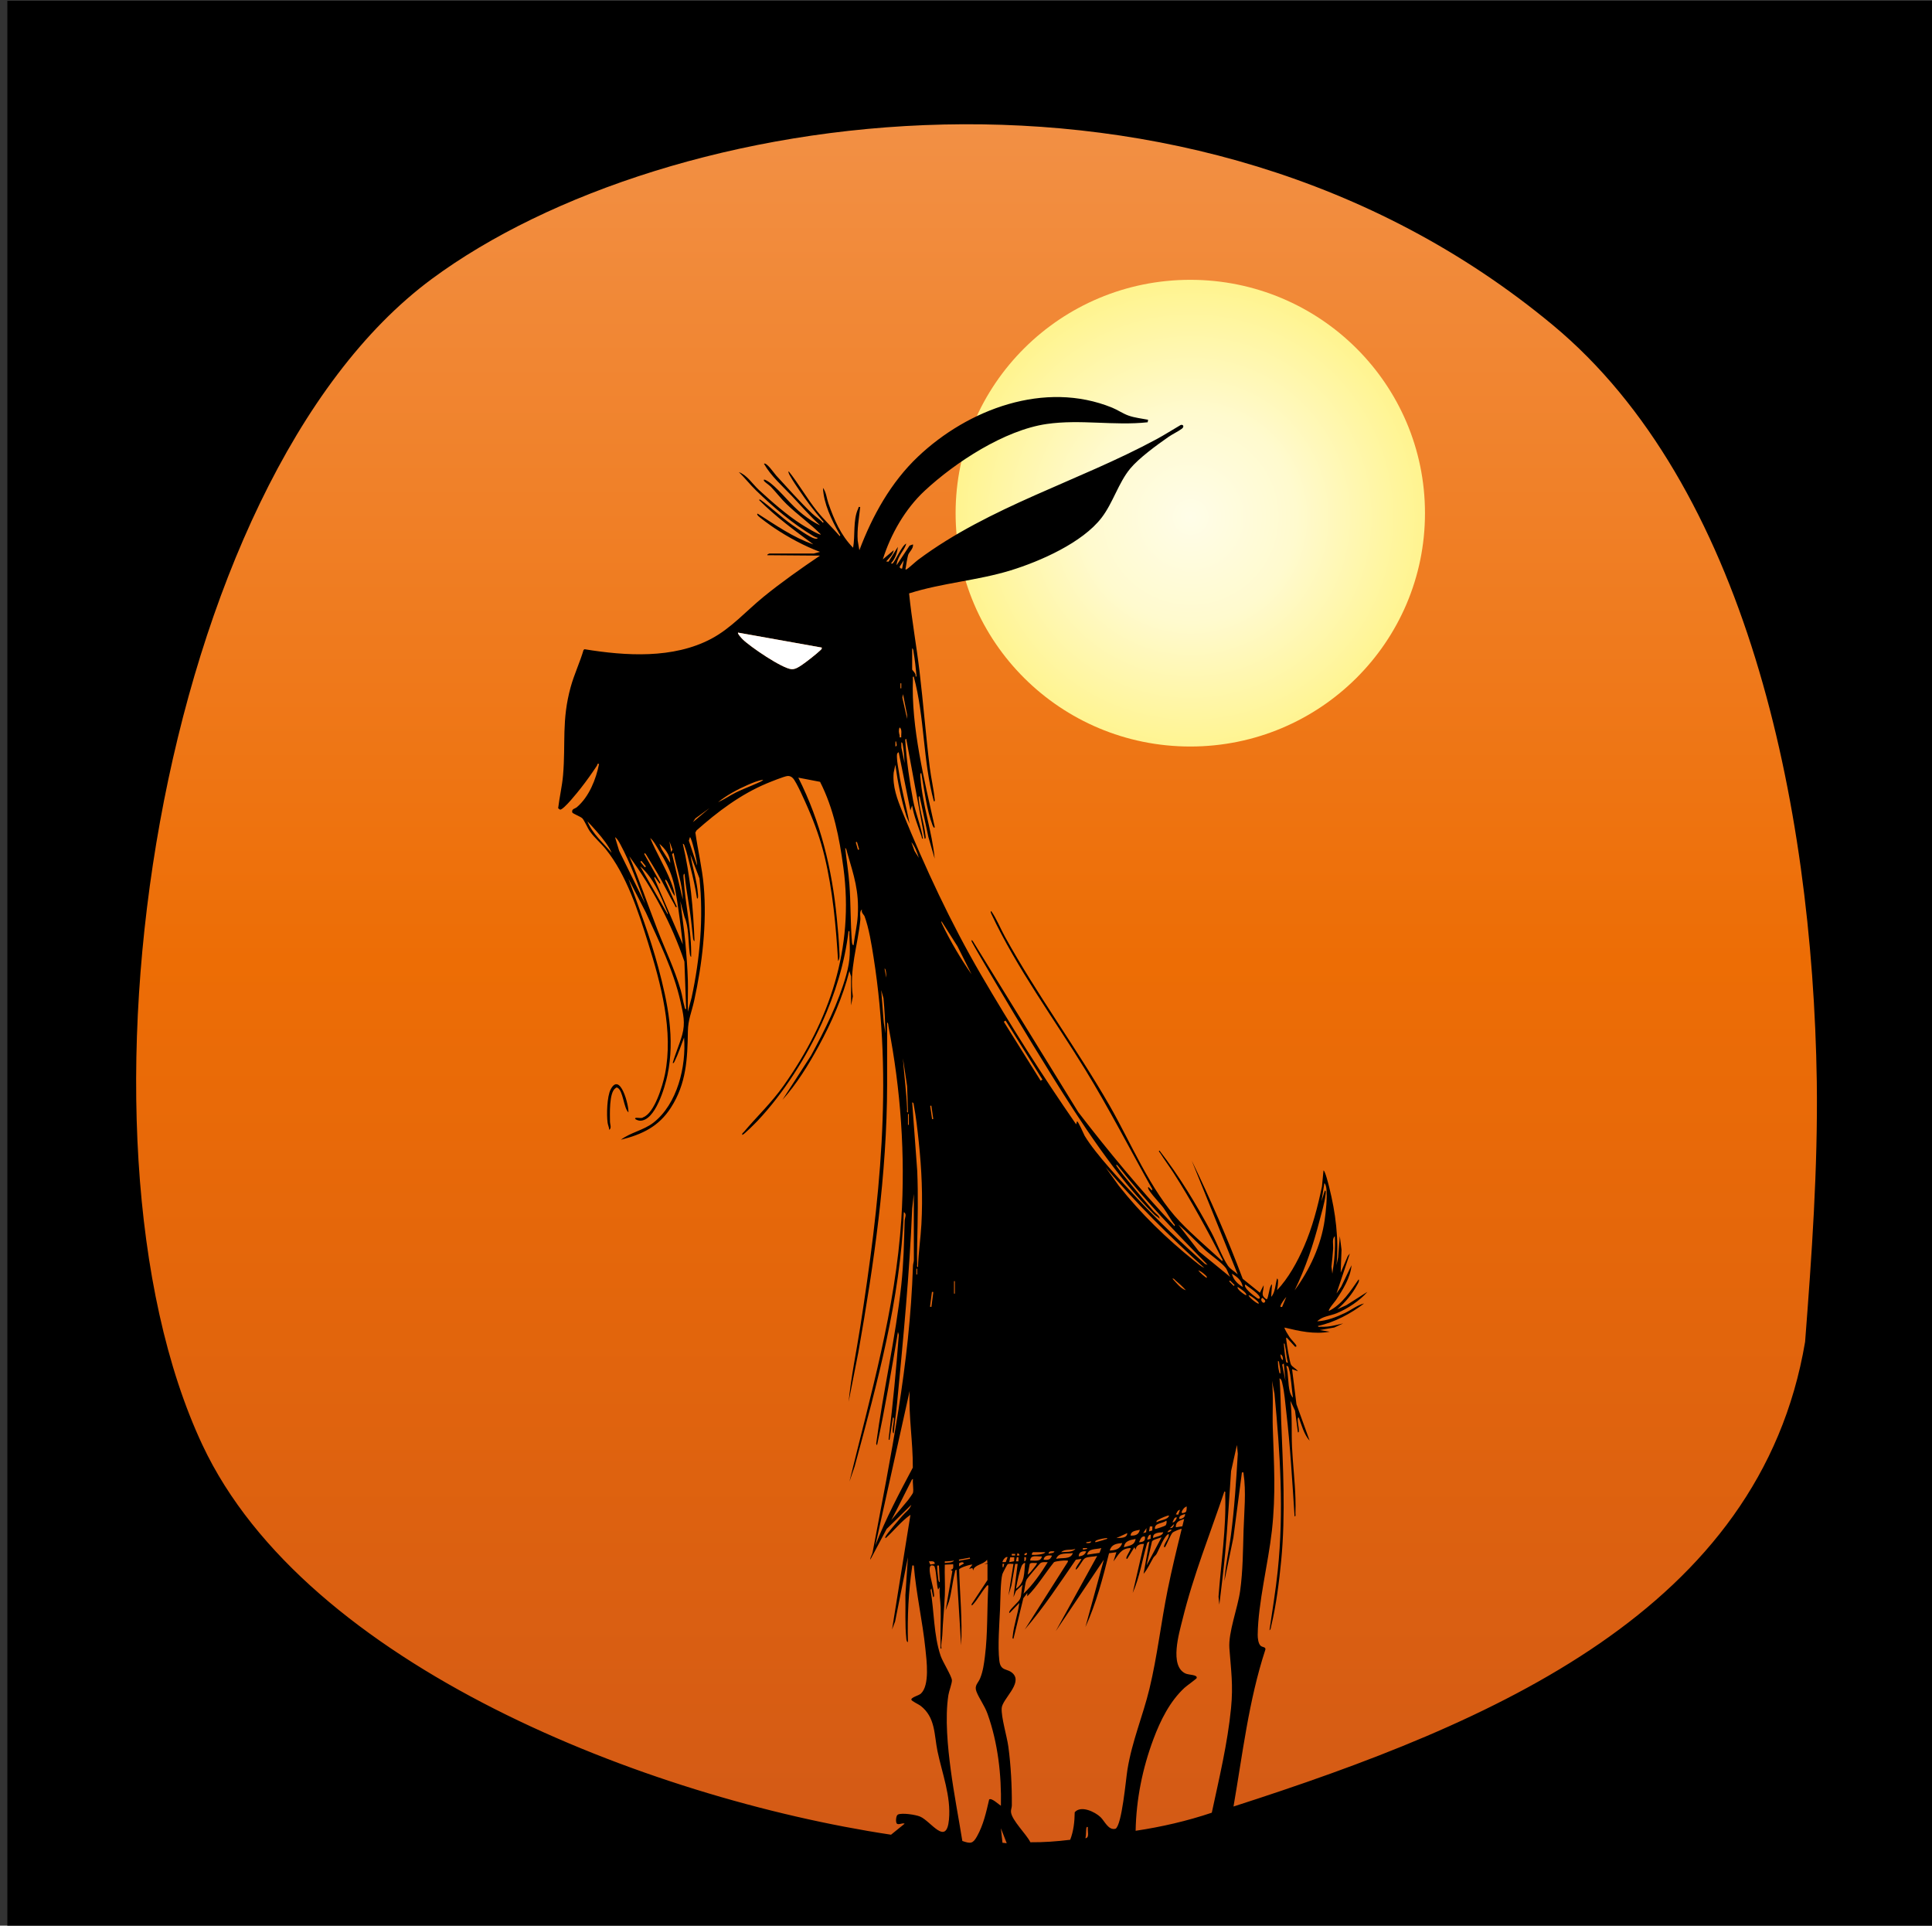
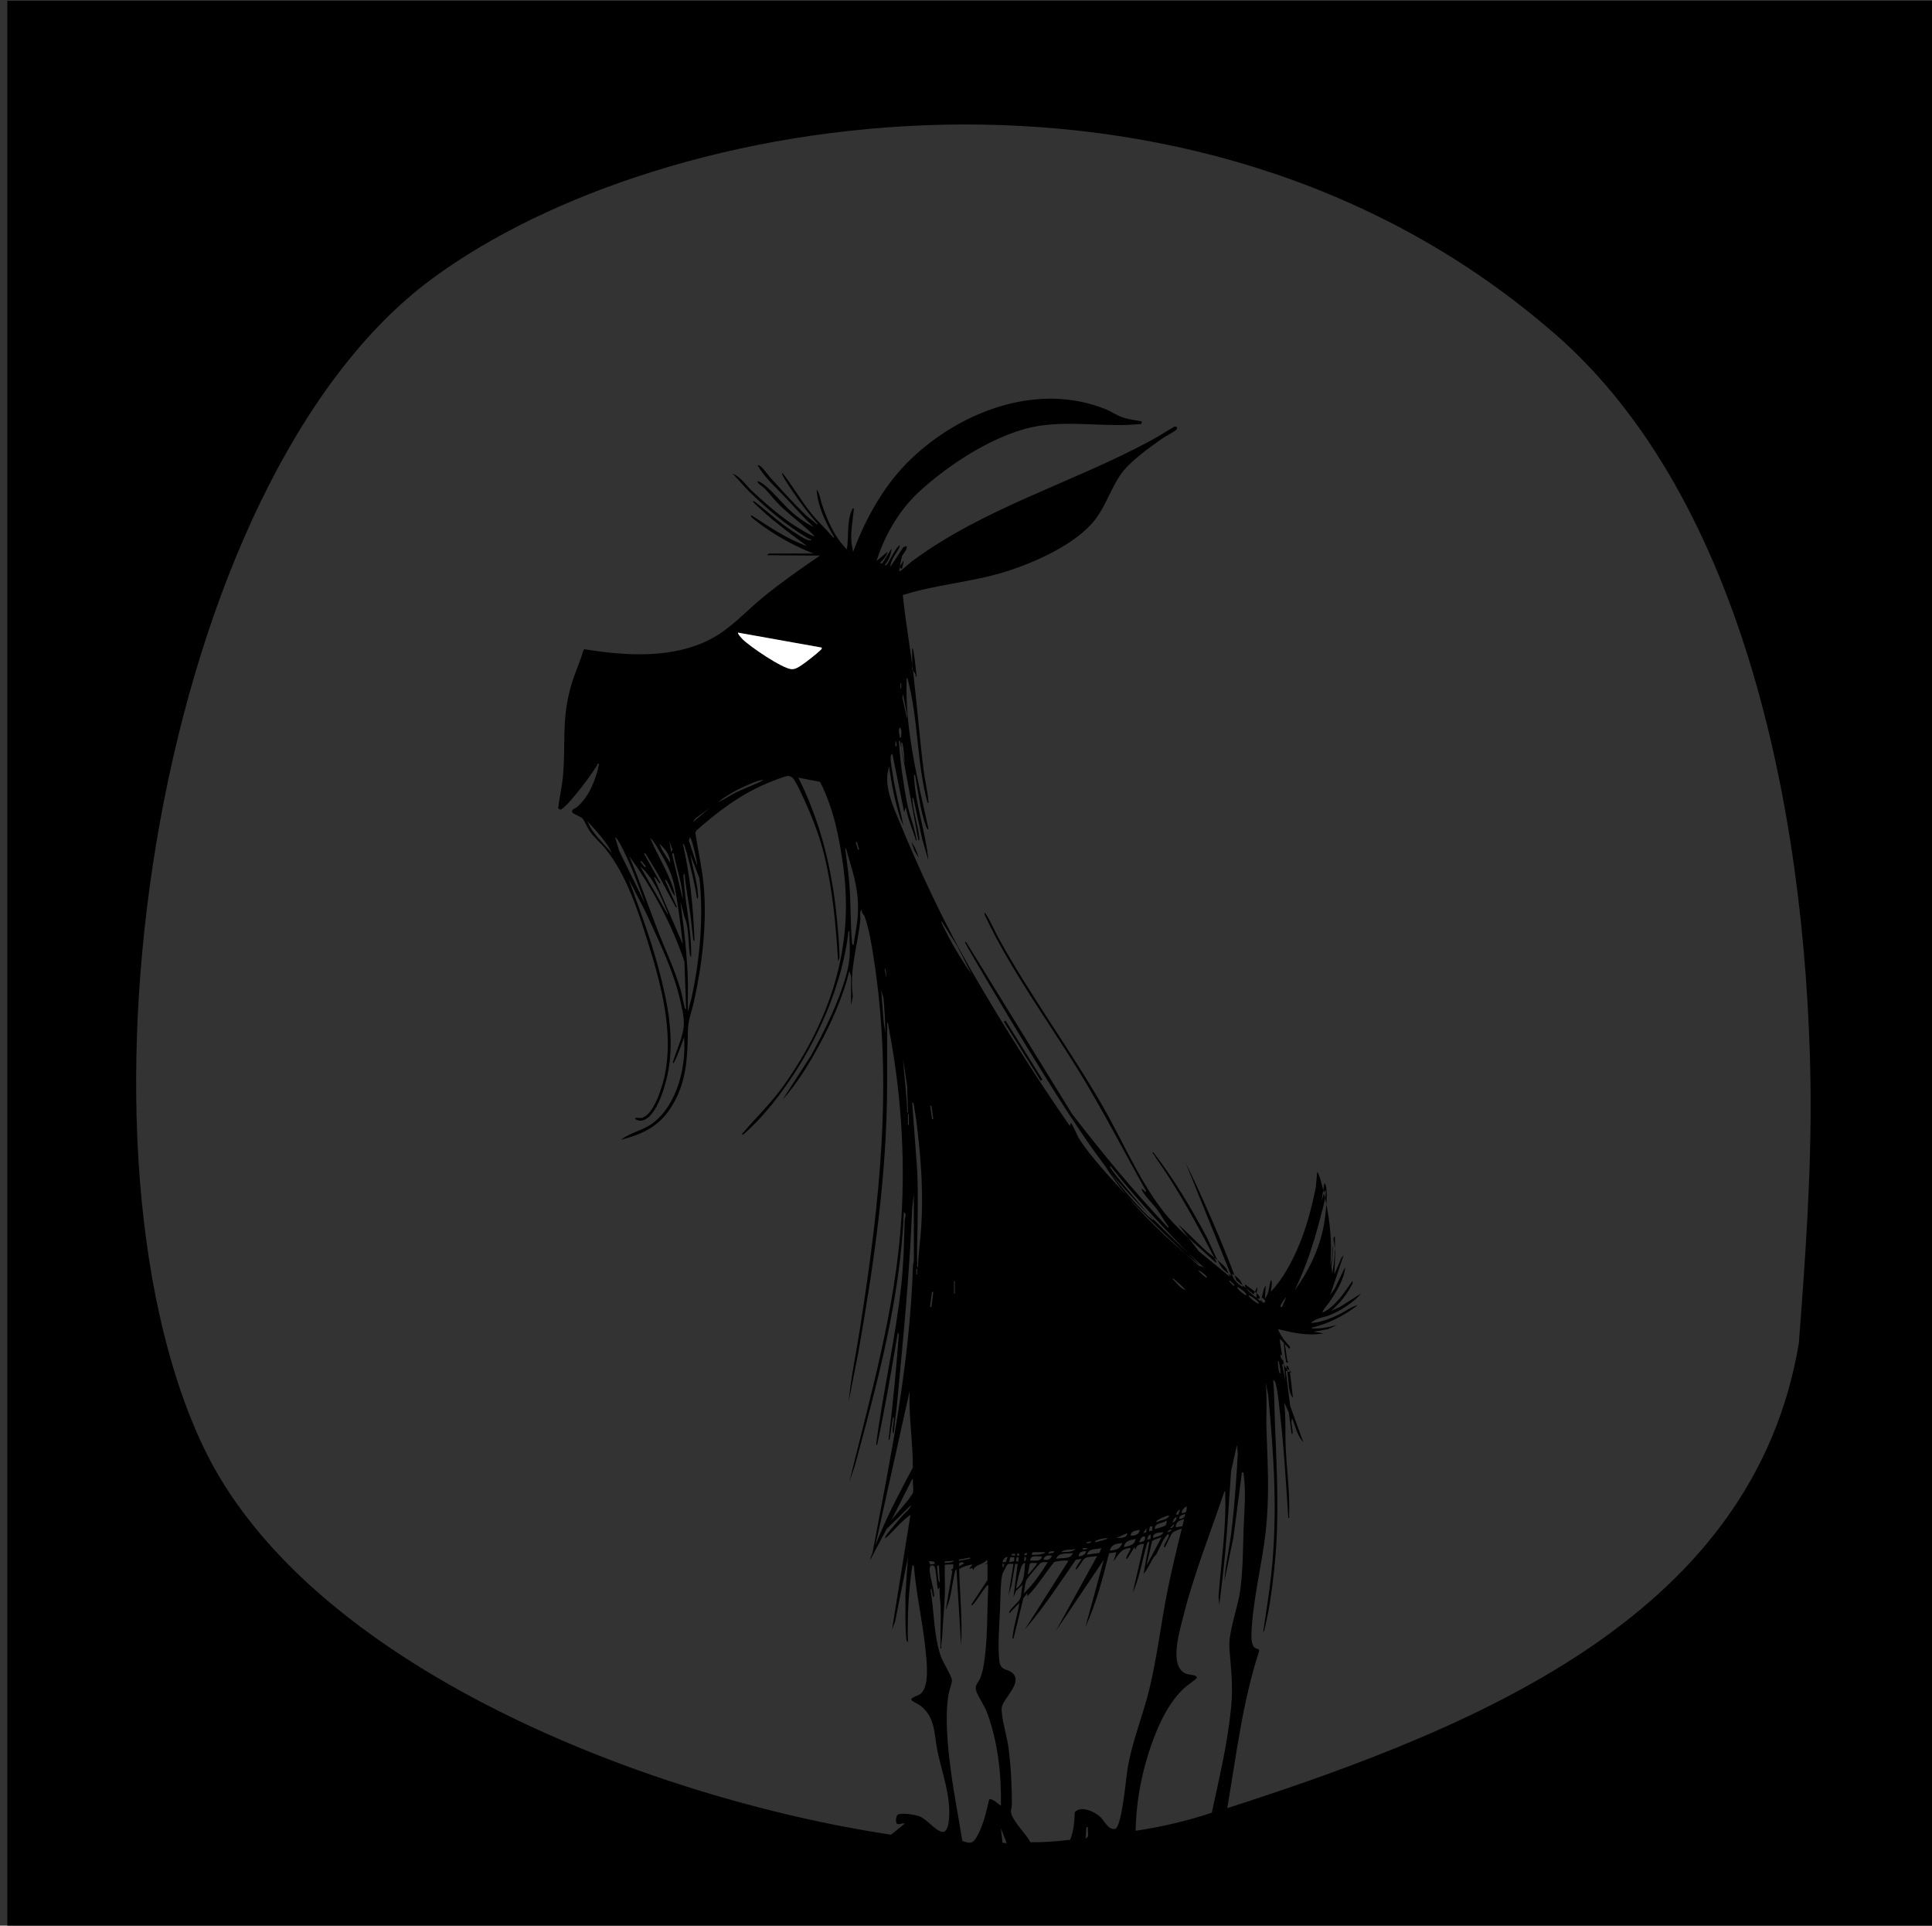
<svg xmlns="http://www.w3.org/2000/svg" id="Ebene_1" width="1052" height="1048.45" viewBox="0 0 1052 1048.45">
  <rect x="0" y="0" width="1052" height="1048.45" fill="#333333" stroke="none" />
  <defs>
    <style>.cls-1{fill:#fff;}.cls-2{fill:url(#Gelb_radial);}.cls-3{fill:url(#Orange);}</style>
    <linearGradient id="Orange" x1="525.78" y1="13.03" x2="525.78" y2="1031.44" gradientUnits="userSpaceOnUse">
      <stop offset="0" stop-color="#f3944c" />
      <stop offset=".5" stop-color="#ed6d05" />
      <stop offset="1" stop-color="#d25917" />
    </linearGradient>
    <radialGradient id="Gelb_radial" cx="701.25" cy="225.76" fx="701.25" fy="225.76" r="82.46" gradientTransform="translate(-438.59 -68.43) scale(1.55)" gradientUnits="userSpaceOnUse">
      <stop offset="0" stop-color="#fffde8" />
      <stop offset=".45" stop-color="#ffface" />
      <stop offset="1" stop-color="#fff48f" />
    </radialGradient>
  </defs>
-   <rect class="cls-3" x="21.78" y="13.03" width="1008" height="1018.41" />
-   <ellipse class="cls-2" cx="648.13" cy="279.4" rx="127.79" ry="127.05" />
-   <path d="M1052,.45v1048H4V.45h1048ZM463.41,547.24v-15.62l-.91-2.94c-3.55,14.2-9.79,28.21-16.79,41.05-5.53,10.14-11.96,20.56-19.67,29.12l15.57-24.14c7.52-13.87,14.9-28.61,19.18-43.87,2.45-8.73,2.04-13.4,1.7-22.31-.02-.55.34-1.68-.45-1.58-2.03,17.33-7.32,34.25-14.51,50.1-8.42,18.55-20.95,38.24-34.94,53.12-.69.73-7.98,8.18-8.43,7.69-.2-.85.48-1.08.91-1.59,7.27-8.61,14.87-15.65,21.61-25.17,25.21-35.62,38.46-74.89,32.56-118.73-2.18-16.24-5.24-31.98-12.7-46.69l-11.84-2.27c12.11,23.99,18.38,49.81,20.96,76.51.57,5.92,1.16,12.16,1.39,18.09.06,1.58.38,4.01-.7,5.22-1.18-19.11-2.88-38.31-7.37-56.96-2.18-9.04-5.33-17.79-9.05-26.32-1.41-3.23-6.22-14.26-8.21-16.29-.83-.85-1.79-1.28-3.01-1.14-1.83.21-9.17,3.17-11.31,4.07-14.25,5.99-26.66,15.38-38.11,25.53l-.65,1.17c1.36,9.63,3.69,19.27,4.55,28.97,1.81,20.39-.83,42.76-5.23,62.7-1.33,6.01-3.32,10.34-3.4,16.5-.21,15.02-.83,28.52-9.22,41.58-6.63,10.31-15.56,14.59-27.26,17.51,5.3-4.02,12.39-5.14,17.74-9.31,13.01-10.16,17.91-30.64,16.67-46.37-1.66,4.3-3.09,8.86-5.15,13-.11.23-.68,1.44-1.01.81,1.45-5.15,3.71-10.11,5.14-15.27,1.81-6.53.56-11.37-.89-17.92-3.78-17.01-11.75-32.94-18.9-48.68l-9.5-18.4c5.83,15.95,11.87,31.9,16.27,48.34,5.16,19.25,9.18,38.74,5,58.58-1.34,6.36-6.61,25.22-15.12,24.84-.63-.03-2.46-.6-2.51-1.16-.07-.98,3.68.27,4.34-.66,6.26-2.23,10.71-17.48,11.92-23.47,4.74-23.48-2.19-49.21-9.21-71.62-5.36-17.11-11.73-36.88-23.03-50.92-2.68-3.33-6.05-6.1-8.56-9.6-1.4-1.95-3-5.91-4.17-7.17-.89-.95-5.37-2.61-5.51-3.23-.45-2,1.45-1.95,2.53-2.87,6.63-5.64,10.42-15.2,12.07-23.54-1.24-.27-.78.37-1.13.9-2.67,4.05-5.72,8.38-8.72,12.18-1.64,2.09-9.31,11.79-11.36,11.83l-1.07-.77c.71-6.02,2.16-11.98,2.68-18.04,1.48-17.51-.85-29.86,4.14-47.95,1.91-6.93,5-13.36,7.01-20.2l.53-.4c22.49,3.67,48.26,5.3,69-5.68,10.82-5.73,19.1-15.21,28.49-22.86s20.27-15.36,30.75-22.42l-28.71-.23c-.19-.46,1.06-.9,1.14-.9h24.16l3.42-.9c-8.56-3.17-17.36-7.97-24.94-13.03-1.53-1.02-8.33-5.84-9.02-6.88-.21-.32-.5-.78,0-.91,9.74,6.19,19.27,12.94,30.31,16.74-10.25-7.58-20.6-15.17-29.62-24.22l.67-.22c5.95,4.29,11.25,9.42,17.23,13.68,2.42,1.72,10.02,7.08,12.44,7.57.43.09,1.69.34,1.56-.42-.75-.11-1.48-.44-2.13-.83-11.56-6.93-21.73-15.61-31.38-24.97-3.19-3.09-6.11-6.84-9.33-9.97,4.57,1.76,7.34,6.42,10.93,9.74,6.83,6.3,15.32,13.75,23.11,18.7,1.4.89,9.83,6.11,10.62,5.51-5.8-5.84-12.75-10.78-18.69-16.51-3.06-2.95-5.69-6.47-8.64-9.53-.83-.86-3.37-2.49-3.65-3.16-.77-1.83,3.03.86,3.4,1.15,6.08,4.79,11.15,12.03,17.79,17.18,2.75,2.14,6.16,4.51,9.33,5.89-5.46-4.96-10.21-10.5-15.26-15.85-5.34-5.66-11.35-10.81-15.27-17.64,1.3-1.08,5.79,5.46,6.6,6.34,6.14,6.69,13.15,14.59,19.65,20.77,1.85,1.76,4.18,3.08,5.88,5.02.74-.45-.15-1-.45-1.36-4.4-5.17-8.57-10.58-12.37-16.23-1.53-2.27-3.5-5.11-4.8-7.45-.41-.74-1.46-2.19-1.06-3.02,5.44,6.82,9.86,14.66,15.28,21.49,3.86,4.86,8.5,9.09,12.52,13.82.68-.35-.1-1.09-.33-1.49-4.15-7.41-8.41-16.23-8.79-24.76,1.78,2.32,1.99,5.64,2.95,8.39,3.09,8.86,6.74,17.42,13.46,24.2,1.2-6.57-.15-15.17,2.75-21.28.32-.67-.07-1.12,1.12-.9-.65,6.11-1.81,12.13-1.36,18.33l.9,5.21c7.11-18.82,17.17-36.96,31.9-50.93,27.26-25.87,69.06-41.62,105.74-26.7,2.97,1.21,5.87,3.24,8.88,4.31,3.44,1.22,7.15,1.58,10.7,2.28l-.24,1.37c-18.3,1.99-36.64-1.73-55.03.94-22.85,3.32-49.7,20.82-66.4,36.36-10.6,9.86-18.49,23.63-22.78,37.35l5.92-4.98c-.29,2.36-2.57,4.39-4.1,6.11l1.28.12,5.09-8.05c-.35,3.15-1.47,6.49-3.64,8.83-.07.33.49.32.68.22,1.28-.67,5.01-9.74,7.52-10.86-.64,2.62-2.53,4.54-3.72,6.94-.63,1.28-1.59,3.39-1.52,4.83l7.06-10.65,1.83-.67c.41,2.25-2.17,4.22-2.62,5.77-.41,1.43-1.09,5.28-1.3,6.86-.06.42-.5,1.37.49.94.67-.29,5.02-4.27,6.21-5.16,38.98-29.07,87.27-42.69,129.85-65.68,4.47-2.41,8.78-5.2,13.18-7.75,1.45-.41,1.99.99.65,2.02-1.99,1.51-5.08,2.92-7.33,4.49-6.29,4.38-16.1,11.52-20.87,17.3-6.37,7.72-9.32,18.58-15.53,26.68-10.41,13.58-33.35,23.71-49.52,28.68-18.06,5.55-37.26,6.8-55.31,12.53,1.44,14.19,3.99,28.25,5.68,42.41,2.08,17.44,3.42,34.97,5.58,52.4.7,5.61,2.16,11.81,2.68,17.27.05.48.27,1.24-.45,1.12-6.03-22.17-4.94-45.7-10.95-67.9-.79-.11-.43,1.03-.45,1.58-1.02,25.84,6.29,55.01,11.84,80.15,0,1.6-1-.39-1.12-.7-3.27-8.49-4.51-19.57-6.16-28.51-.83,0-.48,1.94-.45,2.48,1.04,14.79,6.32,29.37,7.74,44.14l-3.42-11.76-4.78-22.19c-.78-.11-.48,1.07-.44,1.57.47,6.28,2.96,13.18,3.58,19.54.05.51.46,2.04-.39,1.97l-10.04-54.32c-.76-.12-.5,1.1-.47,1.6.6,9.69,2.39,22.44,4.24,32.01,1.36,6.99,4.26,13.66,5.34,20.72-.67.11-.61-.79-.77-1.26-1.89-5.55-4.17-11.13-5.16-16.84l-.9,2.71-6.39-31.69c-1.19.39-.95,1.97-.94,2.96.04,2.24.68,5.28,1.02,7.61,1.37,9.59,4.07,18.87,5.84,28.37l-1.69-3.98c-2.86-9.19-4.75-18.63-6.06-28.16l-.9,4.3c-.72,7.54,2.01,14.66,4.8,21.48,12.37,30.36,26.19,60.11,42.69,88.43,16.21,27.82,33.52,55.12,51.87,81.58l.46-1.59c.47-.63,3.8,7.21,4.18,7.84,6.23,10.28,19.93,24.68,28.4,33.81,11.74,12.65,24.32,24.44,37.15,35.99l1.37.45c-17.07-17.37-33.94-34.94-48.98-54.11-.95-.97-.89-.18-.46.46,2.12,3.17,5.51,7.13,7.99,10.18,3.92,4.82,8.02,9.55,12.06,14.28,1.03,1.21,3.53,2.71,3.2,4.07-.75-.95-1.91-1.41-2.76-2.24-20.61-20.35-40.4-50.84-55.72-75.48-13.77-22.14-27.45-44.93-40.56-67.45-1-1.72-2.18-3.79-3.1-5.53-.37-.71-.36-1.47.49-.49l57.47,93.21c16.48,21.44,33.83,42.36,52.37,62.06l.22-.67c-2.33-2.82-4.07-6.34-6.19-9.25-1.8-2.46-7.65-8.44-8.38-10.69-.07-.23-.12-.74.22-.67l1.83,1.81.22-.67c-12.18-21.72-23.52-43.88-36.54-65.11-16.91-27.57-37.36-55.39-51.05-84.65-.2-.42-.72-1.4-.14-1.68,3.02,4.33,4.91,9.3,7.44,13.88,17.43,31.55,38.99,60.69,56.96,91.91,11.69,20.3,22.33,46.53,38.36,63.3,7.23,7.56,15.35,14.4,23.03,21.49l.22-.67c-8.33-16.09-16.9-32.02-26.69-47.28-2.36-3.67-4.97-7.15-7.3-10.86-.24-.39-1.14-.98-.41-1.4,10.75,13.86,19.87,29.01,28.2,44.42,2.83,5.24,5.98,13.69,9.02,18.2,1.34,1.99,3.7,3.18,5.39,4.83l-25.07-62.02c10.17,21.05,19.6,42.5,27.79,64.4l9.36,7.57,2.04-4.06c.14,3.55-2.1,5.33,1.6,7.68,1.04.01,1.45-7.64,2.96-8.14l-.45,6.79c2.24-2.39,2.24-6.83,3.19-9.96.81.14.5,2.34.47,2.96-.05,1.21-.35,2.2-.47,3.37,6.22-6.58,11.04-15.38,14.66-23.69,4.58-10.5,7.47-21.62,9.8-32.82l.83-8.68c.89.08,2.77,7.75,3.11,9.12,3.47,13.78,5.33,28.28,3.96,42.47l.9-4.3.92-11.54.93,7.45-.47,12.47,3.87-9.05,1.13-1.36-7.28,21.73,2.51-3.61,5.68-11.78c-.53,6.7-4.76,13.43-8.46,18.97-.48.72-4.44,5.26-3.83,5.92,7.25-3.61,11.67-10.8,16.18-17.2.58.9-.47,2.35-.91,3.17-2.63,4.92-6.5,9.5-10.72,13.12l4.86-2.18,11.54-7.32c-4.06,4.76-10.93,9.29-16.74,11.66-3.56,1.45-7.86,1.63-10.6,4.41,5.26-.3,10.33-2.29,15.05-4.52,3.43-1.62,6.79-4.35,10.47-5.21-7.18,5.53-16.17,10.32-25.06,12.22-.11.79,1.03.42,1.59.45,4.58.19,7.74-.84,12.08-1.81l-4.81,2.23-7.95,1.39,5.46.9c-8.43,1.52-16.46-.29-24.6-2.26-.35.42,2.26,4.53,2.72,5.22.82,1.23,3.27,3.64,3.65,4.52.25.56-.12.85-.67.67l-4.57-4.97c-.48.16-.21,1.09-.17,1.52.22,2.23,1.73,11.24,2.43,12.97.6,1.47,2.98,2.42,3.88,3.84l-3.19-1.13,2.39,19.12,7.17,19.81c-3.03-3.24-4.38-8.53-5.93-12.67-.79,0-.5,1.98-.47,2.51.08,1.39.45,2.65.5,4.04.02.5.29,1.72-.47,1.6l-1.57-11.8-2.53-5.4c1.06,8.35.5,16.78.89,25.14.43,9.31,1.59,18.71,1.86,28.03.08,2.63.09,5.55-.02,8.17-.02.55.34,1.68-.45,1.58-1.27-19.1-2.34-38.25-4.57-57.26-.54-4.58-.96-10.35-2.03-14.73-.26-1.08-.43-2.67-1.61-3.15.64,7.48.6,14.95.89,22.43.98,25.7,2.52,51.19.02,76.94-1.08,11.17-2.71,24.13-5.32,35-.18.73-.32,2.55-1.05,2.8,1.58-10.79,3.37-21.56,4.5-32.42,3.39-32.75,1.32-63.75-1.77-96.37l-1.36-7.02c.85,8.5.16,17.06.43,25.59.63,19.73,1.74,36.1-.49,56.06-2,17.85-7.51,39.15-7.72,56.64-.02,1.75.31,4.96,1.69,6.05.99.79,2.85.51,2.47,2.07-9.08,27.68-12.37,56.77-17.34,85.37,141.61-45.56,286.64-107.1,311.24-252.99,3.63-47.1,6.99-94.34,6.37-141.79-2.33-152.22-39-324.81-143.73-411.8C648.13,13.03,362.01,58.14,235.18,151.83,86.03,262,31.14,618.4,110.27,786.82c56.41,120.07,242.51,192.14,374.91,212.11l7.41-6c-1.13-.7-3.5,1.04-4.36-.2-.56-.81-.43-4.23.71-4.78,2.18-1.05,9.65.07,12.09,1.12,5.9,2.53,14.33,16.38,15.7,1.59,1.18-12.66-3.76-25.19-6.26-37.23-1.85-8.92-1.04-18.47-9.27-24.74-.97-.74-4.82-2.5-4.95-3.26-.23-1.32,3.98-2.2,5.21-3.35,4.86-4.54,3.09-17.99,2.45-24.16-1.56-15.24-5.06-30.27-6.33-45.55-1.14-.08-.78-.11-.9.68-2.03,13.57-2.64,27.24-2.29,40.97-.66.08-.82-1.19-.87-1.62-.83-7.95-.36-15.98-.52-23.98l1.38-20.57-6.97,34.95-1.68,4.43,10.02-62.47c-5.1,3.56-8.89,8.56-13.44,12.67-.34.07-.31-.46-.22-.67.68-1.65,7.43-9.3,9.12-11.31s4.17-3.56,5-6.12l-13.43,13.14-8.89,16.74c-.05-1.47.97-2.55,1.24-3.97,10-52.98,20.2-101.68,21.99-156.08.04-1.07.47-2.06.49-3.13l-.02-36.01-.9,7.92c-1.41,35.41-4.85,70.68-8.21,105.93-.53,5.51-1.35,11.01-1.83,16.52-.8-.13-.51-2.35-.47-2.96.07-1.39.45-2.65.5-4.04.02-.51.29-1.72-.47-1.6l-1.83,11.99c-.61.74-.5-.52-.45-.89,2.29-18.66,4.07-37.38,5.49-56.13l-.47-1.6c-3.48,20.65-6.98,41.32-11.4,61.79l-.47-.91c3.87-28.88,10.57-57.48,13.69-86.46,1.27-11.8,1.49-23.06,1.81-34.87.04-1.53,1.38-3.81-.43-4.73-1.9,47.25-14.48,93.09-26.77,138.42l-2.85,8.25c11.52-47.16,25.11-94.08,28.25-142.83,2.23-34.75-.31-70.71-6.98-104.87-.12-.59-.05-2.19-.75-2.19v33.74c-.09,49.09-7.16,97.41-15.64,145.61l-5.32,27.08c1.35-13.62,4.19-27.06,6.3-40.59,10.53-67.5,18.05-133.07,7.29-201.3-1.1-7-2.52-16-4.98-22.58-.21-.56-1.95-1.85-1.33-3.53-1.63,1.01-.73,3.87-.91,5.65-1.39,14.06-6.11,27.01-4.08,41.67l-.93,4.73ZM491.21,309.57l.91-4.52-2.22,3.47c-.1.66.56,1.18,1.31,1.05ZM447.46,352.58l-45.57-8.15c-.5.48,2.04,3.18,2.49,3.63,4.01,4,21.29,15.77,26.5,16.26,2.11.2,4.1-1.19,5.79-2.32,2.3-1.53,7.95-5.96,9.88-7.84.49-.47,1.07-.79.9-1.59ZM496.69,353.03v11.54c0,.21,2.34,2.29,1.83,3.62.6.75.51-.55.47-.91-.34-3.68-.83-8.06-1.46-11.69-.11-.63-.13-2.46-.84-2.56ZM490.76,374.76v-2.71h-.45v2.71h.45ZM493.95,391.51l-.05-2.43-2.21-11.15-.34,1.9,2.61,11.67ZM490.76,401.47c-.19-1.6.64-4.35-.9-5.43-.66,1.54-.42,2.77-.01,4.33.19.75-.47,1.32.92,1.1ZM487.57,406.45c1.34-.37.32-1.65.45-2.71h-.45s0,2.71,0,2.71ZM492.58,415.5c-.17-3.08-.41-6.66-.95-9.68-.09-.49-.16-1.69-.86-1.63l.05,2.88,1.76,8.43ZM415.56,424.56c-2.77.37-5.78,1.65-8.36,2.78-5.57,2.41-11.51,5.64-16.24,9.44,3.44-1.51,6.49-3.7,9.86-5.36,3.7-1.82,7.92-3.35,11.72-5.11.89-.41,2.49-.98,3.02-1.74ZM386.39,439.95l-7.75,5.65-1.36,2.04,9.11-7.69ZM333.06,464.39c-.8-2.03-2.17-4.08-3.45-5.85-2.91-4.02-6.35-7.76-9.76-11.36,2.73,6.79,8.6,11.68,13.21,17.2ZM351.29,492.01c-4-10.7-7.99-22.09-13.43-32.15-.73-1.35-1.69-3.24-2.97-4.06l2.26,7.48,14.14,28.73ZM379.55,471.18c.27-1.82-2.99-15.35-3.87-15.38l-.59,1.92,4.46,13.46ZM371.8,514.19c-.74-6.24-1.44-12.49-2.35-18.71-2.19-14.96-3.05-20.07-10.95-33.03-1.28-2.1-2.57-4.65-4.46-6.2,3.34,8.1,8.1,15.71,11.28,23.87.93,2.38,1.95,5.27,2.16,7.81-1.8-2.33-2.62-5.24-4.04-7.76-.11-.2-1.26-2.21-1.2-.62l6.37,14.26c-1.21.25-.79-.3-1.13-.89-3.23-5.47-6.03-11.53-9.27-17.07-1.83-3.13-3.76-6.24-5.64-9.34-.06-.1-1.69-3.16-1.73-1.46l8.65,15.41c.07,1.38-.49.32-.83-.09-.55-.65-.97-1.46-1.52-2.11-.34-.4-.9-1.46-.83-.09l15.48,36ZM365.43,463.94l.73-1.36-1.64-4.52.91,5.88ZM466.63,458.38l-.66.19,1.19,4.12.66-.19-1.19-4.12ZM500.33,467.11c-.85-2.83-2.2-6.39-4.09-8.6l1.74,4.83,2.36,3.76ZM364.97,469.82c-.12-4.24-2.79-7.78-5.92-10.41l1.28,3.02,4.63,7.39ZM379.56,489.29c-.87-5.87-2.21-11.65-3.69-17.39-.86-3.37-1.82-7.9-3.03-11.03-.22-.57-.27-1.33-1.04-1.46,4.06,17.34,5.7,35.19,6.37,52.96-.67.04-.8-1.62-.85-2.09-.72-6.56-1.19-11.62-2.28-18.11-.92-5.46-1.72-10.97-2.33-16.47-.84.14-.49,2.31-.45,2.94.93,14.1,4.36,28.09,4.09,42.33-.65-.07-.78-1.99-.85-2.54-.78-6.14-.41-13.73-2.75-19.09l-2.32-8.7c.87,7.46,2.04,14.92,2.73,22.41.64,6.98,1.18,13.91,1.39,20.8.17,5.65-.17,11.34-.01,16.99l2.05-7.69c4.55-21.26,6.54-43.22,4.28-64.93l-4.97-12.94c1.15,7.03,3.66,14.35,4.12,21.48.03.53.33,2.51-.47,2.51ZM464.78,514.64c.63-5.34,1.97-10.69,2.28-16.07.79-13.51-2.05-21.61-5.7-34.17-.21-.72-.45-2.47-1.13-2.72.72,6.55,1.77,13.11,2.27,19.7.78,10.21.55,21.07,1.37,31.23.04.53.14,2.03.91,2.03ZM366.79,464.39l-.84.6,5.85,24.75c-.2-8.64-3.41-16.92-5.01-25.35ZM373.63,549.5l-.96-25.98c-6.94-20.4-17.3-39.94-30.03-57.32,5.56,13.09,10.16,26.56,15.28,39.82,4.33,11.19,9.35,21.36,12.74,33.07.84,2.9,1.22,6.05,2.03,8.85.18.62.05,1.4.93,1.56ZM349.29,468.71l-.6.47,2.43,3.04.6-.47-2.43-3.04ZM363.6,497.89c.14-.76-.24-1.33-.51-1.98-3.53-8.67-7.39-18.02-14.52-24.27l15.03,26.25ZM529.04,530.49l-7.67-15.24-8.73-13.73c-.16.77.22,1.32.53,1.96,4.53,9.35,9.95,18.52,15.87,27.01ZM482.55,532.3c.05-.81.03-1.62-.05-2.43-.05-.52-.2-2.49-.85-2.55l.9,4.98ZM482.1,562.63c-.08-6.38-.45-12.77-1.03-19.12l-1.24-4.42,1.37,17.42.9,6.11ZM547.56,555.67l-.98.61,20.07,32.13.98-.61-20.07-32.13ZM494.4,605.64l-.46-14.25-2.27-15.17c.64,9.29,1.93,18.52,2.27,27.84.02.55-.34,1.68.45,1.58ZM499.87,689.84c.23-7.78,1.42-15.53,1.85-23.29.82-15.04.14-29.82-1.44-44.78-.67-6.3-1.48-13.81-2.68-19.97-.13-.66,0-1.4-.9-1.59l2.75,37.33c.56,13.32.27,26.57-.04,39.84-.08,3.52-.13,7.39.02,10.89.02.55-.34,1.68.45,1.58ZM507.13,601.99l-.64.09,1.05,7.26.64-.09-1.05-7.26ZM494.41,606.55v5.88s.46,0,.46,0v-5.88s-.46,0-.46,0ZM655.75,690.29c-19.01-17.2-37.17-35.25-53.78-54.77l7.3,10.17c12.04,15.24,26.09,28.8,41.25,40.97,1.57,1.26,3.36,2.86,5.23,3.63ZM704.97,702.52c8.21-11.26,14.37-24.4,16.34-38.32.69-4.87,1.46-12.31.92-17.09-.11-.95-.38-2.29-1.09-2.99l-1.59,9.96,1.82-5.88c.86,0,.45,1.9.39,2.43-.49,4.31-2.16,9.67-3.26,13.96-3.37,13.09-7.62,25.77-13.54,37.93ZM669.88,695.27c-1.02-1.51-1.4-3.54-2.49-4.99-2.04-2.72-8.34-7.05-11.19-9.71-4.92-4.57-9.48-9.5-14.57-13.81l11.14,14.5,17.11,14.01ZM725.47,693.46c1.1-6.75,1.69-13.5,1.37-20.37-1.64,1.27-.78,4.55-.91,6.56-.22,3.29-.53,6.67-.93,9.95l.47,3.86ZM499.42,693.91v-3.16h-.45v3.16h.45ZM657.11,695.73c.17-.81-.42-1.11-.9-1.59-.77-.77-2.57-2.15-3.65-2.48.17.8,4.35,4.3,4.55,4.07ZM676.71,700.71c-.6-3.6-2.96-5.43-5.92-7.24.72,3.21,3.14,5.63,5.92,7.24ZM645.72,702.51c-1.64-1.87-3.79-3.83-5.7-5.43-.51-.43-.74-1.1-1.6-.9,2.1,2.25,4.29,5.27,7.29,6.33ZM519.47,697.54v6.79h.46v-6.79h-.46ZM669.77,697.19l-.47.46,2.49,2.49.47-.46-2.49-2.49ZM685.82,707.04c1.56-1.59-6.62-6.67-7.74-7.69-1.33,1.68,4.68,6.2,5.91,7.03.61.41.88.89,1.83.67ZM678.53,705.23c.89-1.05-3.72-4.07-4.55-4.53-.86,1.03,3.59,4.26,4.55,4.53ZM507.46,703.37l-1.05,8.1.75.1,1.05-8.1-.75-.1ZM685.37,709.76c.77-.77-5.06-4.9-5.47-4.52-.03,1.05,5.02,4.97,5.47,4.52ZM698.13,711.57l2.28-5.43c-.97,1-2.81,3.58-3.14,4.8-.23.85.21.66.86.63ZM687.42,706.6c-1.47.71-.17,2.9.9,2.7,1.57-1.12-.2-1.88-.9-2.7ZM701.32,741.9c-.94-2.93-.9-6.07-1.59-9.06-.12-.5,0-1.46-.68-1.35.26,2.79.48,5.97,1.05,8.7.16.77.02,2.03,1.23,1.71ZM698.58,740.55c.07-1.16-.15-2.67-1.36-3.17.05,1.04.27,2.72,1.36,3.17ZM697.22,747.79c.03-1.69-.24-3.42-.6-5.06-.12-.53-.06-1.8-.76-1.73-.03,1.76.16,3.83.58,5.53.11.46.13,1.36.77,1.26ZM699.04,742.36l-.87.63,1.78,8.87-.91-9.5ZM704.05,760.92c-.79-4.82-.96-11.48-2.3-16.04-.23-.77-.35-1.31-1.34-1.15,1.26,4.48.77,9.68,1.95,14.13.21.77.97,2.62,1.69,3.07ZM476.63,841.5c5.62-14.63,13.06-28.57,20.41-42.43.11-13.97-2.34-27.79-1.72-41.77l-18.69,84.2ZM666.69,860.96c.53-8.44,2.49-16.78,3.58-25.19,1.91-14.71,2.85-29.47,3.73-44.28l-.47-4.77-3.19,14.26c-1.08,14.77-1.85,29.61-3.2,44.36-.86,9.45-2.07,18.88-3.19,28.3l-.45-4.29c1.32-18,4.31-37.73,3.64-55.69-.02-.55.34-1.68-.45-1.58-7.81,23.1-16.93,45.78-22.76,69.52-1.81,7.36-7.34,25.45,1.61,29.57,1.82.84,6.68.56,6.06,2.5-.13.4-5.61,4.34-6.58,5.24-8.03,7.39-13.18,17.86-16.96,27.97-5.97,15.95-9.38,32.85-9.69,49.91,14.01-2.08,28.06-5.33,41.47-9.84,4.03-18.81,8.6-37.72,10.48-56.93,1.24-12.69-.01-20.4-.9-32.6-.64-8.71,4.56-21.92,5.86-31.29,1.51-10.9,1.52-22.04,1.86-33.01.31-9.97,1.48-20.84,0-30.76-.12-.79.24-.76-.9-.68l-4.64,35.46-4.93,23.84ZM497.14,812.75c.44-1.99-.32-5.3,0-7.47-.71.11-.86.84-1.13,1.37-3.6,7-6.98,14.11-10.72,21.04l9.11-10.87c.48-.63,2.65-3.64,2.74-4.06ZM645.6,823.27c.63-.56.58-2.23.57-3.05-1.23.32-2.37,1.8-2.72,2.95-.38,1.23,1.87.35,2.15.1ZM641.56,824.68l.97-2.65c-1.51.29-1.52,1.41-2.27,2.49l1.3.16ZM642.08,827.01c1.56.08,3.44-.93,3.18-2.71-1.52.68-3.25.61-3.18,2.71ZM636.6,825.21c-.55-.43-5.01,1.65-5.79,2.17-.59.39-1.25.51-1.05,1.45,2.08-1.36,6.02-1.17,6.83-3.62ZM640.7,826.11c-1.45-.09-1.68,1.79-2.28,2.71,1.07.38,2.65-2.31,2.28-2.71ZM643.81,831.01l.99-3.99c-2.48.9-4.69,1.39-4.55,4.52l3.56-.53ZM634.68,830.53c.38-.37.88-2.16.34-2.61-2.03,1.74-6.49,1.13-6.15,4.52.26.27,5.49-1.59,5.82-1.91ZM639.34,829.73l-2.28,2.26c1.65.06,1.9-.93,2.28-2.26ZM627.49,831.08h-1.36s-.46,2.72-.46,2.72l1.75-.52.07-2.19ZM622.48,834.7l1.6-.44.21-2.27-1.82,2.71ZM643.44,832.45c-.39-.3-4.51,1.54-4.89,1.93-1.26,1.26-3.02,6.28-4.23,8.03-.84.1-.4-.94-.24-1.37.68-1.86,2.73-3.96,2.3-5.87-2.37.73-5.24,8.54-6.69,11.01-.44.75-1.23,1.21-1.68,1.96-1.74,2.93-3.07,6.12-5.32,8.75l3.19-17.66-1.15.67c-2.72,9.1-4.09,18.68-7.96,27.4l6.15-26.7c-2.25-.08-4.29.74-4.56,3.16l-.68-1.35-3.88,6.33c-.84.1-.4-.94-.24-1.37.27-.75,2.43-4.17,2.07-4.51-5.36.13-6.5,3.66-9.34,7.24l1.6-4.97-4,.54c-3.4,13.7-7.01,27.31-12.86,40.2l10.03-36.67-26.2,38.93,22.57-40.96c-1.84.44-4.98.29-6.56,1.18s-3.21,5.12-5.06,6.29c-.66-1.04,3.41-5.55,2.96-5.88l-2.96.45c-8.91,12.93-17.52,26.11-27.81,38.02l23.47-36.9c.12-.93-.04-.58-.67-.67-1.24-.17-5.84.3-6.87.88-4.94,6.11-8.98,13.01-14.56,18.59v-1.81s-2.14,2.85-2.14,2.85l-5.38,22.04c-.81.1-.44-1.02-.39-1.52.58-6.02,2.83-11.94,3.58-17.94l-5.24,5.43c-.34.07-.31-.47-.22-.67.92-2,4.98-5.14,5.82-6.9,1.02-2.13.71-5.5,1.46-7.82l-3.64,3.39-1.36,3.4,2.27-18.11h-1.36s-2.04,11.79-2.04,11.79l-1.61,5.41,2.73-17.2c-.96.08-2.37-.28-3.2.22-.26.16-2.66,4.77-2.83,5.34-1.04,3.5-1.09,14.73-1.28,19.1-.37,8.18-1.32,20.18-.39,28.04.72,6.06,4.46,3.96,7.47,7.06,5.21,5.37-5.85,13.84-6.18,18.77s2.84,15.3,3.61,20.91c1.4,10.25,1.99,21.76,1.91,32.1,0,1.22-.58,2.23-.46,3.55.41,4.54,8.46,12.12,10.56,16.48,7.24.08,14.52-.47,21.68-1.35,1.85-4.75,2.4-9.91,2.46-14.98,3.34-3.91,10.96-.29,14.04,2.63,2.3,2.19,4.28,7.37,8.21,6.34,3.47-2.13,5.62-27.05,6.44-32.09,2.57-15.83,8.38-29.12,12.02-44.2,4.22-17.47,6.34-36.23,9.93-53.96,2.24-11.03,4.91-22.04,7.61-32.96ZM620.65,832.9c-1.96.52-4.94.51-5.01,3.16,2.56.14,4.46-.49,5.01-3.16ZM637.97,832.9c-1.03-.17-1.91.4-2.28,1.35.81.05,1.95-.51,2.28-1.35ZM633.41,834.26c-2.23.13-6.03.18-5.46,3.16,1.84-1.02,4.83-.87,5.46-3.16ZM607.89,837.42c2.19-.15,5.85.24,5.92-2.71l-5.92,2.71ZM626.58,835.62c-1.18-.43-2.04,2.5-1.82,2.71l1.75-.52.07-2.19ZM623.39,836.52c-1.99-.29-2.45,1.81-3.19,3.16,2.29-.1,3.66-.62,3.19-3.16ZM632.5,836.98c-1.23.51-4.7,1.26-5.23,2.27l-2.97,13.12,8.2-15.39ZM602.88,837.43c-.62-.13-7.72,1-6.37,2.26,1.7-.54,3.45-.81,5.12-1.48.48-.19,1.36-.13,1.25-.78ZM618.37,837.88c-2.91.61-5.96.98-6.38,4.52,3-.91,5.78-.9,6.38-4.52ZM594.22,839.24l-2.73.45v.44c1,.03,2.38.25,2.73-.9ZM611.08,840.15c-3.14.23-5.89.7-6.84,4.07,3.23-.17,5.7-.8,6.84-4.07ZM591.94,842.86h-2.27s0,.9,0,.9l2.27-.46v-.44ZM599.69,842.86c-2.95.85-6.98,0-7.75,3.61l6.75-.99,1-2.63ZM585.56,843.31c-2.4.87-5.87-.13-7.75,1.8,2.34-.27,6.25.22,7.75-1.8ZM574.17,844.67c-1.26,0-3.26-.44-3.19,1.35.99-.65,2.72-.09,3.19-1.35ZM591.48,844.67c-2.07-.33-4.17.35-4.1,2.71,2.05-.19,3.27-.8,4.1-2.71ZM569.15,845.12h-6.61c-.28,0-.88.93-.68,1.36.28.25,6.84.08,7.29-1.36ZM555.02,846.93v-.67s-.9-.69-.9-.69l-.46,1.35h1.36ZM559.12,845.58c-.26-.26-1.36.38-1.36.68,0,1.25,2.04,0,1.36-.68ZM584.19,845.58c-3.37.57-7.65-.62-9.12,3.16,3.13-.81,7.89.53,9.12-3.16ZM550.92,846.02v.91s1.83,0,1.83,0v-.91s-1.83,0-1.83,0ZM572.8,846.94c-1.95-.22-4.2-.11-4.56,2.26,2.32.23,3.77.13,4.56-2.26ZM567.33,847.39c-2.43.28-6.15-1.22-6.38,2.26,2.41-.11,5.8.89,6.38-2.26ZM548.64,847.84c-1.25-.72-3.07,2.42-2.73,2.71l1.75-.08.98-2.64ZM552.29,847.84l-2.23.05-.51,2.66,2.68-.5.05-2.21ZM554.57,847.84h-.9s-.46,2.26-.46,2.26h1.36s0-2.26,0-2.26ZM558.67,847.84h-.91s0,2.26,0,2.26c1.03-.27.97-1.4.9-2.26ZM528.09,848.06l-5.97,1.11.12.62,5.97-1.11-.12-.62ZM537.7,860.29v-8.83h-1.82s1.82-.45,1.82-.45l-.23-1.81c-1.81,2.68-7.2,2.71-7.53,5.88l-.45-1.36-1.82.45,1.82-2.26c-.45-.38-6.86,1.55-7.21,2.56.35,13.81,1.84,27.53,1.06,41.36l-2.51-41.2c-.91.17-.75.96-.91,1.58-1.33,5.17-1.72,10.66-3.22,15.81l-1.79,4.78,3.67-21.44-.93-.73c1.74-.11,1.41-1.58,1.37-2.94l-4.56.21c-.19,5.49.25,11.05.02,16.54-.31,7.3-1.07,14.27-1.37,21.73-.09,2.37-.87,4.93-.48,7.45-.8.11-.43-1.03-.45-1.58-.29-6.93.22-13.92.02-20.85-.1-3.53-.89-7.39-.48-11.07l-.9,1.35c-.9-2.08-.96-12.14-2.27-12.91-1.5-.6-2.19-.23-2.33,1.37-.28,3.28,2,9.8,2.31,13.59.04.5.37,2.1-.44,2.02l-.92-4.74-.47.91c2.03,11.7,1.65,24.47,5.47,35.77,1.16,3.42,5.89,10.79,6.16,13.27.16,1.49-1.59,6.04-1.91,8.11-1.96,12.44-.36,28.49,1.31,41.01,1.71,12.86,4.21,25.71,6.28,38.48,4.52,1.57,5.75,1.46,7.96-2.48,3.53-6.3,5.02-13.18,6.64-20.13,1.34-1.04,5.23,2.77,6.4,3.43.35-16.73-1.62-34.23-7.28-50.03-1.66-4.63-4.53-8.23-6.03-12.11-1.31-3.37.88-4.52,2-7.27,1.56-3.8,2.09-7.86,2.6-11.91,1.62-12.84,1.06-25.81,1.88-38.65-.85-.2-.88.28-1.29.75-2.46,2.86-4.54,6.89-7.13,9.67-.55.59-.79.75-.69-.23l8.65-13.14ZM519.47,849.65c-1.26.32-2.6.28-3.87.46-.85.12-1.35-.46-1.14.89,1.46-.33,4.13.04,5.01-1.35ZM508.99,851.45c.06-1.79-1.93-1.35-3.19-1.35l.75,1.77,2.44-.42ZM522.21,852.81l2.72-1.58c-.73-1.11-1.72-.55-2.65-.16l-.07,1.74ZM570.52,850.56c-1.41.02-2.63-.29-3.9.42-.51.29-7.14,8.16-7.5,8.85-1.2,2.3-.98,5.44-1.82,7.92,5.2-4.96,9.42-11.09,13.21-17.2ZM558.21,851.01c-.7-.29-1.74,1.14-1.89,1.53-1.48,3.86-2.37,8.44-3.12,12.5,5-3.41,4.36-8.68,5.01-14.03ZM564.59,851.01c-1.11.13-3.14-.42-3.88.44l-1.13,5.89c1.21-.81,2.29-2.26,3.17-3.41.33-.44,2.2-2.61,1.84-2.92ZM546.82,851.46h-.91s0,1.81,0,1.81h.45s.46-1.81.46-1.81ZM511.27,852.37c-1.19-.19-.94.21-.93,1.14.02,1.52.34,4.23.53,5.82.06.48.18,2.12.85,2.09l-.45-9.05ZM592.39,994.97c-.55-.72-.83,0-.91.67-.19,1.64-.05,3.51-.45,5.21,2.46-.24.99-4.2,1.36-5.88ZM548.18,1003.57l-3.18-8.14.86,7.88,2.33.26Z" />
+   <path d="M1052,.45v1048H4V.45h1048ZM463.41,547.24v-15.62l-.91-2.94c-3.55,14.2-9.79,28.21-16.79,41.05-5.53,10.14-11.96,20.56-19.67,29.12l15.57-24.14c7.52-13.87,14.9-28.61,19.18-43.87,2.45-8.73,2.04-13.4,1.7-22.31-.02-.55.34-1.68-.45-1.58-2.03,17.33-7.32,34.25-14.51,50.1-8.42,18.55-20.95,38.24-34.94,53.12-.69.73-7.98,8.18-8.43,7.69-.2-.85.48-1.08.91-1.59,7.27-8.61,14.87-15.65,21.61-25.17,25.21-35.62,38.46-74.89,32.56-118.73-2.18-16.24-5.24-31.98-12.7-46.69l-11.84-2.27c12.11,23.99,18.38,49.81,20.96,76.51.57,5.92,1.16,12.16,1.39,18.09.06,1.58.38,4.01-.7,5.22-1.18-19.11-2.88-38.31-7.37-56.96-2.18-9.04-5.33-17.79-9.05-26.32-1.41-3.23-6.22-14.26-8.21-16.29-.83-.85-1.79-1.28-3.01-1.14-1.83.21-9.17,3.17-11.31,4.07-14.25,5.99-26.66,15.38-38.11,25.53l-.65,1.17c1.36,9.63,3.69,19.27,4.55,28.97,1.81,20.39-.83,42.76-5.23,62.7-1.33,6.01-3.32,10.34-3.4,16.5-.21,15.02-.83,28.52-9.22,41.58-6.63,10.31-15.56,14.59-27.26,17.51,5.3-4.02,12.39-5.14,17.74-9.31,13.01-10.16,17.91-30.64,16.67-46.37-1.66,4.3-3.09,8.86-5.15,13-.11.23-.68,1.44-1.01.81,1.45-5.15,3.71-10.11,5.14-15.27,1.81-6.53.56-11.37-.89-17.92-3.78-17.01-11.75-32.94-18.9-48.68l-9.5-18.4c5.83,15.95,11.87,31.9,16.27,48.34,5.16,19.25,9.18,38.74,5,58.58-1.34,6.36-6.61,25.22-15.12,24.84-.63-.03-2.46-.6-2.51-1.16-.07-.98,3.68.27,4.34-.66,6.26-2.23,10.71-17.48,11.92-23.47,4.74-23.48-2.19-49.21-9.21-71.62-5.36-17.11-11.73-36.88-23.03-50.92-2.68-3.33-6.05-6.1-8.56-9.6-1.4-1.95-3-5.91-4.17-7.17-.89-.95-5.37-2.61-5.51-3.23-.45-2,1.45-1.95,2.53-2.87,6.63-5.64,10.42-15.2,12.07-23.54-1.24-.27-.78.37-1.13.9-2.67,4.05-5.72,8.38-8.72,12.18-1.64,2.09-9.31,11.79-11.36,11.83l-1.07-.77c.71-6.02,2.16-11.98,2.68-18.04,1.48-17.51-.85-29.86,4.14-47.95,1.91-6.93,5-13.36,7.01-20.2l.53-.4c22.49,3.67,48.26,5.3,69-5.68,10.82-5.73,19.1-15.21,28.49-22.86s20.27-15.36,30.75-22.42l-28.71-.23c-.19-.46,1.06-.9,1.14-.9h24.16c-8.56-3.17-17.36-7.97-24.94-13.03-1.53-1.02-8.33-5.84-9.02-6.88-.21-.32-.5-.78,0-.91,9.74,6.19,19.27,12.94,30.31,16.74-10.25-7.58-20.6-15.17-29.62-24.22l.67-.22c5.95,4.29,11.25,9.42,17.23,13.68,2.42,1.72,10.02,7.08,12.44,7.57.43.09,1.69.34,1.56-.42-.75-.11-1.48-.44-2.13-.83-11.56-6.93-21.73-15.61-31.38-24.97-3.19-3.09-6.11-6.84-9.33-9.97,4.57,1.76,7.34,6.42,10.93,9.74,6.83,6.3,15.32,13.75,23.11,18.7,1.4.89,9.83,6.11,10.62,5.51-5.8-5.84-12.75-10.78-18.69-16.51-3.06-2.95-5.69-6.47-8.64-9.53-.83-.86-3.37-2.49-3.65-3.16-.77-1.83,3.03.86,3.4,1.15,6.08,4.79,11.15,12.03,17.79,17.18,2.75,2.14,6.16,4.51,9.33,5.89-5.46-4.96-10.21-10.5-15.26-15.85-5.34-5.66-11.35-10.81-15.27-17.64,1.3-1.08,5.79,5.46,6.6,6.34,6.14,6.69,13.15,14.59,19.65,20.77,1.85,1.76,4.18,3.08,5.88,5.02.74-.45-.15-1-.45-1.36-4.4-5.17-8.57-10.58-12.37-16.23-1.53-2.27-3.5-5.11-4.8-7.45-.41-.74-1.46-2.19-1.06-3.02,5.44,6.82,9.86,14.66,15.28,21.49,3.86,4.86,8.5,9.09,12.52,13.82.68-.35-.1-1.09-.33-1.49-4.15-7.41-8.41-16.23-8.79-24.76,1.78,2.32,1.99,5.64,2.95,8.39,3.09,8.86,6.74,17.42,13.46,24.2,1.2-6.57-.15-15.17,2.75-21.28.32-.67-.07-1.12,1.12-.9-.65,6.11-1.81,12.13-1.36,18.33l.9,5.21c7.11-18.82,17.17-36.96,31.9-50.93,27.26-25.87,69.06-41.62,105.74-26.7,2.97,1.21,5.87,3.24,8.88,4.31,3.44,1.22,7.15,1.58,10.7,2.28l-.24,1.37c-18.3,1.99-36.64-1.73-55.03.94-22.85,3.32-49.7,20.82-66.4,36.36-10.6,9.86-18.49,23.63-22.78,37.35l5.92-4.98c-.29,2.36-2.57,4.39-4.1,6.11l1.28.12,5.09-8.05c-.35,3.15-1.47,6.49-3.64,8.83-.07.33.49.32.68.22,1.28-.67,5.01-9.74,7.52-10.86-.64,2.62-2.53,4.54-3.72,6.94-.63,1.28-1.59,3.39-1.52,4.83l7.06-10.65,1.83-.67c.41,2.25-2.17,4.22-2.62,5.77-.41,1.43-1.09,5.28-1.3,6.86-.06.42-.5,1.37.49.94.67-.29,5.02-4.27,6.21-5.16,38.98-29.07,87.27-42.69,129.85-65.68,4.47-2.41,8.78-5.2,13.18-7.75,1.45-.41,1.99.99.65,2.02-1.99,1.51-5.08,2.92-7.33,4.49-6.29,4.38-16.1,11.52-20.87,17.3-6.37,7.72-9.32,18.58-15.53,26.68-10.41,13.58-33.35,23.71-49.52,28.68-18.06,5.55-37.26,6.8-55.31,12.53,1.44,14.19,3.99,28.25,5.68,42.41,2.08,17.44,3.42,34.97,5.58,52.4.7,5.61,2.16,11.81,2.68,17.27.05.48.27,1.24-.45,1.12-6.03-22.17-4.94-45.7-10.95-67.9-.79-.11-.43,1.03-.45,1.58-1.02,25.84,6.29,55.01,11.84,80.15,0,1.6-1-.39-1.12-.7-3.27-8.49-4.51-19.57-6.16-28.51-.83,0-.48,1.94-.45,2.48,1.04,14.79,6.32,29.37,7.74,44.14l-3.42-11.76-4.78-22.19c-.78-.11-.48,1.07-.44,1.57.47,6.28,2.96,13.18,3.58,19.54.05.51.46,2.04-.39,1.97l-10.04-54.32c-.76-.12-.5,1.1-.47,1.6.6,9.69,2.39,22.44,4.24,32.01,1.36,6.99,4.26,13.66,5.34,20.72-.67.11-.61-.79-.77-1.26-1.89-5.55-4.17-11.13-5.16-16.84l-.9,2.71-6.39-31.69c-1.19.39-.95,1.97-.94,2.96.04,2.24.68,5.28,1.02,7.61,1.37,9.59,4.07,18.87,5.84,28.37l-1.69-3.98c-2.86-9.19-4.75-18.63-6.06-28.16l-.9,4.3c-.72,7.54,2.01,14.66,4.8,21.48,12.37,30.36,26.19,60.11,42.69,88.43,16.21,27.82,33.52,55.12,51.87,81.58l.46-1.59c.47-.63,3.8,7.21,4.18,7.84,6.23,10.28,19.93,24.68,28.4,33.81,11.74,12.65,24.32,24.44,37.15,35.99l1.37.45c-17.07-17.37-33.94-34.94-48.98-54.11-.95-.97-.89-.18-.46.46,2.12,3.17,5.51,7.13,7.99,10.18,3.92,4.82,8.02,9.55,12.06,14.28,1.03,1.21,3.53,2.71,3.2,4.07-.75-.95-1.91-1.41-2.76-2.24-20.61-20.35-40.4-50.84-55.72-75.48-13.77-22.14-27.45-44.93-40.56-67.45-1-1.72-2.18-3.79-3.1-5.53-.37-.71-.36-1.47.49-.49l57.47,93.21c16.48,21.44,33.83,42.36,52.37,62.06l.22-.67c-2.33-2.82-4.07-6.34-6.19-9.25-1.8-2.46-7.65-8.44-8.38-10.69-.07-.23-.12-.74.22-.67l1.83,1.81.22-.67c-12.18-21.72-23.52-43.88-36.54-65.11-16.91-27.57-37.36-55.39-51.05-84.65-.2-.42-.72-1.4-.14-1.68,3.02,4.33,4.91,9.3,7.44,13.88,17.43,31.55,38.99,60.69,56.96,91.91,11.69,20.3,22.33,46.53,38.36,63.3,7.23,7.56,15.35,14.4,23.03,21.49l.22-.67c-8.33-16.09-16.9-32.02-26.69-47.28-2.36-3.67-4.97-7.15-7.3-10.86-.24-.39-1.14-.98-.41-1.4,10.75,13.86,19.87,29.01,28.2,44.42,2.83,5.24,5.98,13.69,9.02,18.2,1.34,1.99,3.7,3.18,5.39,4.83l-25.07-62.02c10.17,21.05,19.6,42.5,27.79,64.4l9.36,7.57,2.04-4.06c.14,3.55-2.1,5.33,1.6,7.68,1.04.01,1.45-7.64,2.96-8.14l-.45,6.79c2.24-2.39,2.24-6.83,3.19-9.96.81.14.5,2.34.47,2.96-.05,1.21-.35,2.2-.47,3.37,6.22-6.58,11.04-15.38,14.66-23.69,4.58-10.5,7.47-21.62,9.8-32.82l.83-8.68c.89.08,2.77,7.75,3.11,9.12,3.47,13.78,5.33,28.28,3.96,42.47l.9-4.3.92-11.54.93,7.45-.47,12.47,3.87-9.05,1.13-1.36-7.28,21.73,2.51-3.61,5.68-11.78c-.53,6.7-4.76,13.43-8.46,18.97-.48.72-4.44,5.26-3.83,5.92,7.25-3.61,11.67-10.8,16.18-17.2.58.9-.47,2.35-.91,3.17-2.63,4.92-6.5,9.5-10.72,13.12l4.86-2.18,11.54-7.32c-4.06,4.76-10.93,9.29-16.74,11.66-3.56,1.45-7.86,1.63-10.6,4.41,5.26-.3,10.33-2.29,15.05-4.52,3.43-1.62,6.79-4.35,10.47-5.21-7.18,5.53-16.17,10.32-25.06,12.22-.11.79,1.03.42,1.59.45,4.58.19,7.74-.84,12.08-1.81l-4.81,2.23-7.95,1.39,5.46.9c-8.43,1.52-16.46-.29-24.6-2.26-.35.42,2.26,4.53,2.72,5.22.82,1.23,3.27,3.64,3.65,4.52.25.56-.12.85-.67.67l-4.57-4.97c-.48.16-.21,1.09-.17,1.52.22,2.23,1.73,11.24,2.43,12.97.6,1.47,2.98,2.42,3.88,3.84l-3.19-1.13,2.39,19.12,7.17,19.81c-3.03-3.24-4.38-8.53-5.93-12.67-.79,0-.5,1.98-.47,2.51.08,1.39.45,2.65.5,4.04.02.5.29,1.72-.47,1.6l-1.57-11.8-2.53-5.4c1.06,8.35.5,16.78.89,25.14.43,9.31,1.59,18.71,1.86,28.03.08,2.63.09,5.55-.02,8.17-.02.55.34,1.68-.45,1.58-1.27-19.1-2.34-38.25-4.57-57.26-.54-4.58-.96-10.35-2.03-14.73-.26-1.08-.43-2.67-1.61-3.15.64,7.48.6,14.95.89,22.43.98,25.7,2.52,51.19.02,76.94-1.08,11.17-2.71,24.13-5.32,35-.18.73-.32,2.55-1.05,2.8,1.58-10.79,3.37-21.56,4.5-32.42,3.39-32.75,1.32-63.75-1.77-96.37l-1.36-7.02c.85,8.5.16,17.06.43,25.59.63,19.73,1.74,36.1-.49,56.06-2,17.85-7.51,39.15-7.72,56.64-.02,1.75.31,4.96,1.69,6.05.99.79,2.85.51,2.47,2.07-9.08,27.68-12.37,56.77-17.34,85.37,141.61-45.56,286.64-107.1,311.24-252.99,3.63-47.1,6.99-94.34,6.37-141.79-2.33-152.22-39-324.81-143.73-411.8C648.13,13.03,362.01,58.14,235.18,151.83,86.03,262,31.14,618.4,110.27,786.82c56.41,120.07,242.51,192.14,374.91,212.11l7.41-6c-1.13-.7-3.5,1.04-4.36-.2-.56-.81-.43-4.23.71-4.78,2.18-1.05,9.65.07,12.09,1.12,5.9,2.53,14.33,16.38,15.7,1.59,1.18-12.66-3.76-25.19-6.26-37.23-1.85-8.92-1.04-18.47-9.27-24.74-.97-.74-4.82-2.5-4.95-3.26-.23-1.32,3.98-2.2,5.21-3.35,4.86-4.54,3.09-17.99,2.45-24.16-1.56-15.24-5.06-30.27-6.33-45.55-1.14-.08-.78-.11-.9.68-2.03,13.57-2.64,27.24-2.29,40.97-.66.08-.82-1.19-.87-1.62-.83-7.95-.36-15.98-.52-23.98l1.38-20.57-6.97,34.95-1.68,4.43,10.02-62.47c-5.1,3.56-8.89,8.56-13.44,12.67-.34.07-.31-.46-.22-.67.68-1.65,7.43-9.3,9.12-11.31s4.17-3.56,5-6.12l-13.43,13.14-8.89,16.74c-.05-1.47.97-2.55,1.24-3.97,10-52.98,20.2-101.68,21.99-156.08.04-1.07.47-2.06.49-3.13l-.02-36.01-.9,7.92c-1.41,35.41-4.85,70.68-8.21,105.93-.53,5.51-1.35,11.01-1.83,16.52-.8-.13-.51-2.35-.47-2.96.07-1.39.45-2.65.5-4.04.02-.51.29-1.72-.47-1.6l-1.83,11.99c-.61.74-.5-.52-.45-.89,2.29-18.66,4.07-37.38,5.49-56.13l-.47-1.6c-3.48,20.65-6.98,41.32-11.4,61.79l-.47-.91c3.87-28.88,10.57-57.48,13.69-86.46,1.27-11.8,1.49-23.06,1.81-34.87.04-1.53,1.38-3.81-.43-4.73-1.9,47.25-14.48,93.09-26.77,138.42l-2.85,8.25c11.52-47.16,25.11-94.08,28.25-142.83,2.23-34.75-.31-70.71-6.98-104.87-.12-.59-.05-2.19-.75-2.19v33.74c-.09,49.09-7.16,97.41-15.64,145.61l-5.32,27.08c1.35-13.62,4.19-27.06,6.3-40.59,10.53-67.5,18.05-133.07,7.29-201.3-1.1-7-2.52-16-4.98-22.58-.21-.56-1.95-1.85-1.33-3.53-1.63,1.01-.73,3.87-.91,5.65-1.39,14.06-6.11,27.01-4.08,41.67l-.93,4.73ZM491.21,309.57l.91-4.52-2.22,3.47c-.1.66.56,1.18,1.31,1.05ZM447.46,352.58l-45.57-8.15c-.5.48,2.04,3.18,2.49,3.63,4.01,4,21.29,15.77,26.5,16.26,2.11.2,4.1-1.19,5.79-2.32,2.3-1.53,7.95-5.96,9.88-7.84.49-.47,1.07-.79.9-1.59ZM496.69,353.03v11.54c0,.21,2.34,2.29,1.83,3.62.6.75.51-.55.47-.91-.34-3.68-.83-8.06-1.46-11.69-.11-.63-.13-2.46-.84-2.56ZM490.76,374.76v-2.71h-.45v2.71h.45ZM493.95,391.51l-.05-2.43-2.21-11.15-.34,1.9,2.61,11.67ZM490.76,401.47c-.19-1.6.64-4.35-.9-5.43-.66,1.54-.42,2.77-.01,4.33.19.75-.47,1.32.92,1.1ZM487.57,406.45c1.34-.37.32-1.65.45-2.71h-.45s0,2.71,0,2.71ZM492.58,415.5c-.17-3.08-.41-6.66-.95-9.68-.09-.49-.16-1.69-.86-1.63l.05,2.88,1.76,8.43ZM415.56,424.56c-2.77.37-5.78,1.65-8.36,2.78-5.57,2.41-11.51,5.64-16.24,9.44,3.44-1.51,6.49-3.7,9.86-5.36,3.7-1.82,7.92-3.35,11.72-5.11.89-.41,2.49-.98,3.02-1.74ZM386.39,439.95l-7.75,5.65-1.36,2.04,9.11-7.69ZM333.06,464.39c-.8-2.03-2.17-4.08-3.45-5.85-2.91-4.02-6.35-7.76-9.76-11.36,2.73,6.79,8.6,11.68,13.21,17.2ZM351.29,492.01c-4-10.7-7.99-22.09-13.43-32.15-.73-1.35-1.69-3.24-2.97-4.06l2.26,7.48,14.14,28.73ZM379.55,471.18c.27-1.82-2.99-15.35-3.87-15.38l-.59,1.92,4.46,13.46ZM371.8,514.19c-.74-6.24-1.44-12.49-2.35-18.71-2.19-14.96-3.05-20.07-10.95-33.03-1.28-2.1-2.57-4.65-4.46-6.2,3.34,8.1,8.1,15.71,11.28,23.87.93,2.38,1.95,5.27,2.16,7.81-1.8-2.33-2.62-5.24-4.04-7.76-.11-.2-1.26-2.21-1.2-.62l6.37,14.26c-1.21.25-.79-.3-1.13-.89-3.23-5.47-6.03-11.53-9.27-17.07-1.83-3.13-3.76-6.24-5.64-9.34-.06-.1-1.69-3.16-1.73-1.46l8.65,15.41c.07,1.38-.49.32-.83-.09-.55-.65-.97-1.46-1.52-2.11-.34-.4-.9-1.46-.83-.09l15.48,36ZM365.43,463.94l.73-1.36-1.64-4.52.91,5.88ZM466.63,458.38l-.66.19,1.19,4.12.66-.19-1.19-4.12ZM500.33,467.11c-.85-2.83-2.2-6.39-4.09-8.6l1.74,4.83,2.36,3.76ZM364.97,469.82c-.12-4.24-2.79-7.78-5.92-10.41l1.28,3.02,4.63,7.39ZM379.56,489.29c-.87-5.87-2.21-11.65-3.69-17.39-.86-3.37-1.82-7.9-3.03-11.03-.22-.57-.27-1.33-1.04-1.46,4.06,17.34,5.7,35.19,6.37,52.96-.67.04-.8-1.62-.85-2.09-.72-6.56-1.19-11.62-2.28-18.11-.92-5.46-1.72-10.97-2.33-16.47-.84.14-.49,2.31-.45,2.94.93,14.1,4.36,28.09,4.09,42.33-.65-.07-.78-1.99-.85-2.54-.78-6.14-.41-13.73-2.75-19.09l-2.32-8.7c.87,7.46,2.04,14.92,2.73,22.41.64,6.98,1.18,13.91,1.39,20.8.17,5.65-.17,11.34-.01,16.99l2.05-7.69c4.55-21.26,6.54-43.22,4.28-64.93l-4.97-12.94c1.15,7.03,3.66,14.35,4.12,21.48.03.53.33,2.51-.47,2.51ZM464.78,514.64c.63-5.34,1.97-10.69,2.28-16.07.79-13.51-2.05-21.61-5.7-34.17-.21-.72-.45-2.47-1.13-2.72.72,6.55,1.77,13.11,2.27,19.7.78,10.21.55,21.07,1.37,31.23.04.53.14,2.03.91,2.03ZM366.79,464.39l-.84.6,5.85,24.75c-.2-8.64-3.41-16.92-5.01-25.35ZM373.63,549.5l-.96-25.98c-6.94-20.4-17.3-39.94-30.03-57.32,5.56,13.09,10.16,26.56,15.28,39.82,4.33,11.19,9.35,21.36,12.74,33.07.84,2.9,1.22,6.05,2.03,8.85.18.62.05,1.4.93,1.56ZM349.29,468.71l-.6.47,2.43,3.04.6-.47-2.43-3.04ZM363.6,497.89c.14-.76-.24-1.33-.51-1.98-3.53-8.67-7.39-18.02-14.52-24.27l15.03,26.25ZM529.04,530.49l-7.67-15.24-8.73-13.73c-.16.77.22,1.32.53,1.96,4.53,9.35,9.95,18.52,15.87,27.01ZM482.55,532.3c.05-.81.03-1.62-.05-2.43-.05-.52-.2-2.49-.85-2.55l.9,4.98ZM482.1,562.63c-.08-6.38-.45-12.77-1.03-19.12l-1.24-4.42,1.37,17.42.9,6.11ZM547.56,555.67l-.98.61,20.07,32.13.98-.61-20.07-32.13ZM494.4,605.64l-.46-14.25-2.27-15.17c.64,9.29,1.93,18.52,2.27,27.84.02.55-.34,1.68.45,1.58ZM499.87,689.84c.23-7.78,1.42-15.53,1.85-23.29.82-15.04.14-29.82-1.44-44.78-.67-6.3-1.48-13.81-2.68-19.97-.13-.66,0-1.4-.9-1.59l2.75,37.33c.56,13.32.27,26.57-.04,39.84-.08,3.52-.13,7.39.02,10.89.02.55-.34,1.68.45,1.58ZM507.13,601.99l-.64.09,1.05,7.26.64-.09-1.05-7.26ZM494.41,606.55v5.88s.46,0,.46,0v-5.88s-.46,0-.46,0ZM655.75,690.29c-19.01-17.2-37.17-35.25-53.78-54.77l7.3,10.17c12.04,15.24,26.09,28.8,41.25,40.97,1.57,1.26,3.36,2.86,5.23,3.63ZM704.97,702.52c8.21-11.26,14.37-24.4,16.34-38.32.69-4.87,1.46-12.31.92-17.09-.11-.95-.38-2.29-1.09-2.99l-1.59,9.96,1.82-5.88c.86,0,.45,1.9.39,2.43-.49,4.31-2.16,9.67-3.26,13.96-3.37,13.09-7.62,25.77-13.54,37.93ZM669.88,695.27c-1.02-1.51-1.4-3.54-2.49-4.99-2.04-2.72-8.34-7.05-11.19-9.71-4.92-4.57-9.48-9.5-14.57-13.81l11.14,14.5,17.11,14.01ZM725.47,693.46c1.1-6.75,1.69-13.5,1.37-20.37-1.64,1.27-.78,4.55-.91,6.56-.22,3.29-.53,6.67-.93,9.95l.47,3.86ZM499.42,693.91v-3.16h-.45v3.16h.45ZM657.11,695.73c.17-.81-.42-1.11-.9-1.59-.77-.77-2.57-2.15-3.65-2.48.17.8,4.35,4.3,4.55,4.07ZM676.71,700.71c-.6-3.6-2.96-5.43-5.92-7.24.72,3.21,3.14,5.63,5.92,7.24ZM645.72,702.51c-1.64-1.87-3.79-3.83-5.7-5.43-.51-.43-.74-1.1-1.6-.9,2.1,2.25,4.29,5.27,7.29,6.33ZM519.47,697.54v6.79h.46v-6.79h-.46ZM669.77,697.19l-.47.46,2.49,2.49.47-.46-2.49-2.49ZM685.82,707.04c1.56-1.59-6.62-6.67-7.74-7.69-1.33,1.68,4.68,6.2,5.91,7.03.61.41.88.89,1.83.67ZM678.53,705.23c.89-1.05-3.72-4.07-4.55-4.53-.86,1.03,3.59,4.26,4.55,4.53ZM507.46,703.37l-1.05,8.1.75.1,1.05-8.1-.75-.1ZM685.37,709.76c.77-.77-5.06-4.9-5.47-4.52-.03,1.05,5.02,4.97,5.47,4.52ZM698.13,711.57l2.28-5.43c-.97,1-2.81,3.58-3.14,4.8-.23.85.21.66.86.63ZM687.42,706.6c-1.47.71-.17,2.9.9,2.7,1.57-1.12-.2-1.88-.9-2.7ZM701.32,741.9c-.94-2.93-.9-6.07-1.59-9.06-.12-.5,0-1.46-.68-1.35.26,2.79.48,5.97,1.05,8.7.16.77.02,2.03,1.23,1.71ZM698.58,740.55c.07-1.16-.15-2.67-1.36-3.17.05,1.04.27,2.72,1.36,3.17ZM697.22,747.79c.03-1.69-.24-3.42-.6-5.06-.12-.53-.06-1.8-.76-1.73-.03,1.76.16,3.83.58,5.53.11.46.13,1.36.77,1.26ZM699.04,742.36l-.87.63,1.78,8.87-.91-9.5ZM704.05,760.92c-.79-4.82-.96-11.48-2.3-16.04-.23-.77-.35-1.31-1.34-1.15,1.26,4.48.77,9.68,1.95,14.13.21.77.97,2.62,1.69,3.07ZM476.63,841.5c5.62-14.63,13.06-28.57,20.41-42.43.11-13.97-2.34-27.79-1.72-41.77l-18.69,84.2ZM666.69,860.96c.53-8.44,2.49-16.78,3.58-25.19,1.91-14.71,2.85-29.47,3.73-44.28l-.47-4.77-3.19,14.26c-1.08,14.77-1.85,29.61-3.2,44.36-.86,9.45-2.07,18.88-3.19,28.3l-.45-4.29c1.32-18,4.31-37.73,3.64-55.69-.02-.55.34-1.68-.45-1.58-7.81,23.1-16.93,45.78-22.76,69.52-1.81,7.36-7.34,25.45,1.61,29.57,1.82.84,6.68.56,6.06,2.5-.13.4-5.61,4.34-6.58,5.24-8.03,7.39-13.18,17.86-16.96,27.97-5.97,15.95-9.38,32.85-9.69,49.91,14.01-2.08,28.06-5.33,41.47-9.84,4.03-18.81,8.6-37.72,10.48-56.93,1.24-12.69-.01-20.4-.9-32.6-.64-8.71,4.56-21.92,5.86-31.29,1.51-10.9,1.52-22.04,1.86-33.01.31-9.97,1.48-20.84,0-30.76-.12-.79.24-.76-.9-.68l-4.64,35.46-4.93,23.84ZM497.14,812.75c.44-1.99-.32-5.3,0-7.47-.71.11-.86.84-1.13,1.37-3.6,7-6.98,14.11-10.72,21.04l9.11-10.87c.48-.63,2.65-3.64,2.74-4.06ZM645.6,823.27c.63-.56.58-2.23.57-3.05-1.23.32-2.37,1.8-2.72,2.95-.38,1.23,1.87.35,2.15.1ZM641.56,824.68l.97-2.65c-1.51.29-1.52,1.41-2.27,2.49l1.3.16ZM642.08,827.01c1.56.08,3.44-.93,3.18-2.71-1.52.68-3.25.61-3.18,2.71ZM636.6,825.21c-.55-.43-5.01,1.65-5.79,2.17-.59.39-1.25.51-1.05,1.45,2.08-1.36,6.02-1.17,6.83-3.62ZM640.7,826.11c-1.45-.09-1.68,1.79-2.28,2.71,1.07.38,2.65-2.31,2.28-2.71ZM643.81,831.01l.99-3.99c-2.48.9-4.69,1.39-4.55,4.52l3.56-.53ZM634.68,830.53c.38-.37.88-2.16.34-2.61-2.03,1.74-6.49,1.13-6.15,4.52.26.27,5.49-1.59,5.82-1.91ZM639.34,829.73l-2.28,2.26c1.65.06,1.9-.93,2.28-2.26ZM627.49,831.08h-1.36s-.46,2.72-.46,2.72l1.75-.52.07-2.19ZM622.48,834.7l1.6-.44.21-2.27-1.82,2.71ZM643.44,832.45c-.39-.3-4.51,1.54-4.89,1.93-1.26,1.26-3.02,6.28-4.23,8.03-.84.1-.4-.94-.24-1.37.68-1.86,2.73-3.96,2.3-5.87-2.37.73-5.24,8.54-6.69,11.01-.44.75-1.23,1.21-1.68,1.96-1.74,2.93-3.07,6.12-5.32,8.75l3.19-17.66-1.15.67c-2.72,9.1-4.09,18.68-7.96,27.4l6.15-26.7c-2.25-.08-4.29.74-4.56,3.16l-.68-1.35-3.88,6.33c-.84.1-.4-.94-.24-1.37.27-.75,2.43-4.17,2.07-4.51-5.36.13-6.5,3.66-9.34,7.24l1.6-4.97-4,.54c-3.4,13.7-7.01,27.31-12.86,40.2l10.03-36.67-26.2,38.93,22.57-40.96c-1.84.44-4.98.29-6.56,1.18s-3.21,5.12-5.06,6.29c-.66-1.04,3.41-5.55,2.96-5.88l-2.96.45c-8.91,12.93-17.52,26.11-27.81,38.02l23.47-36.9c.12-.93-.04-.58-.67-.67-1.24-.17-5.84.3-6.87.88-4.94,6.11-8.98,13.01-14.56,18.59v-1.81s-2.14,2.85-2.14,2.85l-5.38,22.04c-.81.1-.44-1.02-.39-1.52.58-6.02,2.83-11.94,3.58-17.94l-5.24,5.43c-.34.07-.31-.47-.22-.67.92-2,4.98-5.14,5.82-6.9,1.02-2.13.71-5.5,1.46-7.82l-3.64,3.39-1.36,3.4,2.27-18.11h-1.36s-2.04,11.79-2.04,11.79l-1.61,5.41,2.73-17.2c-.96.08-2.37-.28-3.2.22-.26.16-2.66,4.77-2.83,5.34-1.04,3.5-1.09,14.73-1.28,19.1-.37,8.18-1.32,20.18-.39,28.04.72,6.06,4.46,3.96,7.47,7.06,5.21,5.37-5.85,13.84-6.18,18.77s2.84,15.3,3.61,20.91c1.4,10.25,1.99,21.76,1.91,32.1,0,1.22-.58,2.23-.46,3.55.41,4.54,8.46,12.12,10.56,16.48,7.24.08,14.52-.47,21.68-1.35,1.85-4.75,2.4-9.91,2.46-14.98,3.34-3.91,10.96-.29,14.04,2.63,2.3,2.19,4.28,7.37,8.21,6.34,3.47-2.13,5.62-27.05,6.44-32.09,2.57-15.83,8.38-29.12,12.02-44.2,4.22-17.47,6.34-36.23,9.93-53.96,2.24-11.03,4.91-22.04,7.61-32.96ZM620.65,832.9c-1.96.52-4.94.51-5.01,3.16,2.56.14,4.46-.49,5.01-3.16ZM637.97,832.9c-1.03-.17-1.91.4-2.28,1.35.81.05,1.95-.51,2.28-1.35ZM633.41,834.26c-2.23.13-6.03.18-5.46,3.16,1.84-1.02,4.83-.87,5.46-3.16ZM607.89,837.42c2.19-.15,5.85.24,5.92-2.71l-5.92,2.71ZM626.58,835.62c-1.18-.43-2.04,2.5-1.82,2.71l1.75-.52.07-2.19ZM623.39,836.52c-1.99-.29-2.45,1.81-3.19,3.16,2.29-.1,3.66-.62,3.19-3.16ZM632.5,836.98c-1.23.51-4.7,1.26-5.23,2.27l-2.97,13.12,8.2-15.39ZM602.88,837.43c-.62-.13-7.72,1-6.37,2.26,1.7-.54,3.45-.81,5.12-1.48.48-.19,1.36-.13,1.25-.78ZM618.37,837.88c-2.91.61-5.96.98-6.38,4.52,3-.91,5.78-.9,6.38-4.52ZM594.22,839.24l-2.73.45v.44c1,.03,2.38.25,2.73-.9ZM611.08,840.15c-3.14.23-5.89.7-6.84,4.07,3.23-.17,5.7-.8,6.84-4.07ZM591.94,842.86h-2.27s0,.9,0,.9l2.27-.46v-.44ZM599.69,842.86c-2.95.85-6.98,0-7.75,3.61l6.75-.99,1-2.63ZM585.56,843.31c-2.4.87-5.87-.13-7.75,1.8,2.34-.27,6.25.22,7.75-1.8ZM574.17,844.67c-1.26,0-3.26-.44-3.19,1.35.99-.65,2.72-.09,3.19-1.35ZM591.48,844.67c-2.07-.33-4.17.35-4.1,2.71,2.05-.19,3.27-.8,4.1-2.71ZM569.15,845.12h-6.61c-.28,0-.88.93-.68,1.36.28.25,6.84.08,7.29-1.36ZM555.02,846.93v-.67s-.9-.69-.9-.69l-.46,1.35h1.36ZM559.12,845.58c-.26-.26-1.36.38-1.36.68,0,1.25,2.04,0,1.36-.68ZM584.19,845.58c-3.37.57-7.65-.62-9.12,3.16,3.13-.81,7.89.53,9.12-3.16ZM550.92,846.02v.91s1.83,0,1.83,0v-.91s-1.83,0-1.83,0ZM572.8,846.94c-1.95-.22-4.2-.11-4.56,2.26,2.32.23,3.77.13,4.56-2.26ZM567.33,847.39c-2.43.28-6.15-1.22-6.38,2.26,2.41-.11,5.8.89,6.38-2.26ZM548.64,847.84c-1.25-.72-3.07,2.42-2.73,2.71l1.75-.08.98-2.64ZM552.29,847.84l-2.23.05-.51,2.66,2.68-.5.05-2.21ZM554.57,847.84h-.9s-.46,2.26-.46,2.26h1.36s0-2.26,0-2.26ZM558.67,847.84h-.91s0,2.26,0,2.26c1.03-.27.97-1.4.9-2.26ZM528.09,848.06l-5.97,1.11.12.62,5.97-1.11-.12-.62ZM537.7,860.29v-8.83h-1.82s1.82-.45,1.82-.45l-.23-1.81c-1.81,2.68-7.2,2.71-7.53,5.88l-.45-1.36-1.82.45,1.82-2.26c-.45-.38-6.86,1.55-7.21,2.56.35,13.81,1.84,27.53,1.06,41.36l-2.51-41.2c-.91.17-.75.96-.91,1.58-1.33,5.17-1.72,10.66-3.22,15.81l-1.79,4.78,3.67-21.44-.93-.73c1.74-.11,1.41-1.58,1.37-2.94l-4.56.21c-.19,5.49.25,11.05.02,16.54-.31,7.3-1.07,14.27-1.37,21.73-.09,2.37-.87,4.93-.48,7.45-.8.11-.43-1.03-.45-1.58-.29-6.93.22-13.92.02-20.85-.1-3.53-.89-7.39-.48-11.07l-.9,1.35c-.9-2.08-.96-12.14-2.27-12.91-1.5-.6-2.19-.23-2.33,1.37-.28,3.28,2,9.8,2.31,13.59.04.5.37,2.1-.44,2.02l-.92-4.74-.47.91c2.03,11.7,1.65,24.47,5.47,35.77,1.16,3.42,5.89,10.79,6.16,13.27.16,1.49-1.59,6.04-1.91,8.11-1.96,12.44-.36,28.49,1.31,41.01,1.71,12.86,4.21,25.71,6.28,38.48,4.52,1.57,5.75,1.46,7.96-2.48,3.53-6.3,5.02-13.18,6.64-20.13,1.34-1.04,5.23,2.77,6.4,3.43.35-16.73-1.62-34.23-7.28-50.03-1.66-4.63-4.53-8.23-6.03-12.11-1.31-3.37.88-4.52,2-7.27,1.56-3.8,2.09-7.86,2.6-11.91,1.62-12.84,1.06-25.81,1.88-38.65-.85-.2-.88.28-1.29.75-2.46,2.86-4.54,6.89-7.13,9.67-.55.59-.79.75-.69-.23l8.65-13.14ZM519.47,849.65c-1.26.32-2.6.28-3.87.46-.85.12-1.35-.46-1.14.89,1.46-.33,4.13.04,5.01-1.35ZM508.99,851.45c.06-1.79-1.93-1.35-3.19-1.35l.75,1.77,2.44-.42ZM522.21,852.81l2.72-1.58c-.73-1.11-1.72-.55-2.65-.16l-.07,1.74ZM570.52,850.56c-1.41.02-2.63-.29-3.9.42-.51.29-7.14,8.16-7.5,8.85-1.2,2.3-.98,5.44-1.82,7.92,5.2-4.96,9.42-11.09,13.21-17.2ZM558.21,851.01c-.7-.29-1.74,1.14-1.89,1.53-1.48,3.86-2.37,8.44-3.12,12.5,5-3.41,4.36-8.68,5.01-14.03ZM564.59,851.01c-1.11.13-3.14-.42-3.88.44l-1.13,5.89c1.21-.81,2.29-2.26,3.17-3.41.33-.44,2.2-2.61,1.84-2.92ZM546.82,851.46h-.91s0,1.81,0,1.81h.45s.46-1.81.46-1.81ZM511.27,852.37c-1.19-.19-.94.21-.93,1.14.02,1.52.34,4.23.53,5.82.06.48.18,2.12.85,2.09l-.45-9.05ZM592.39,994.97c-.55-.72-.83,0-.91.67-.19,1.64-.05,3.51-.45,5.21,2.46-.24.99-4.2,1.36-5.88ZM548.18,1003.57l-3.18-8.14.86,7.88,2.33.26Z" />
  <path class="cls-1" d="M447.46,352.58c.16.8-.41,1.11-.9,1.59-1.94,1.87-7.59,6.31-9.88,7.84-1.7,1.13-3.68,2.52-5.79,2.32-5.21-.5-22.49-12.26-26.5-16.26-.46-.45-2.99-3.15-2.49-3.63l45.57,8.15Z" />
-   <path d="M342.18,605.64c-2.6-2.33-2.85-11.84-5.92-13.38-.64-.32-.67-.11-1.15.22-3.54,2.46-2.99,14.3-2.96,18.39,0,1.21,1.02,3.38-.43,4.28-.04-1.34-.69-2.58-.87-3.89-.6-4.34-.34-14.31,1.68-18.15,5.15-9.75,9.97,8.82,9.66,12.54Z" />
</svg>